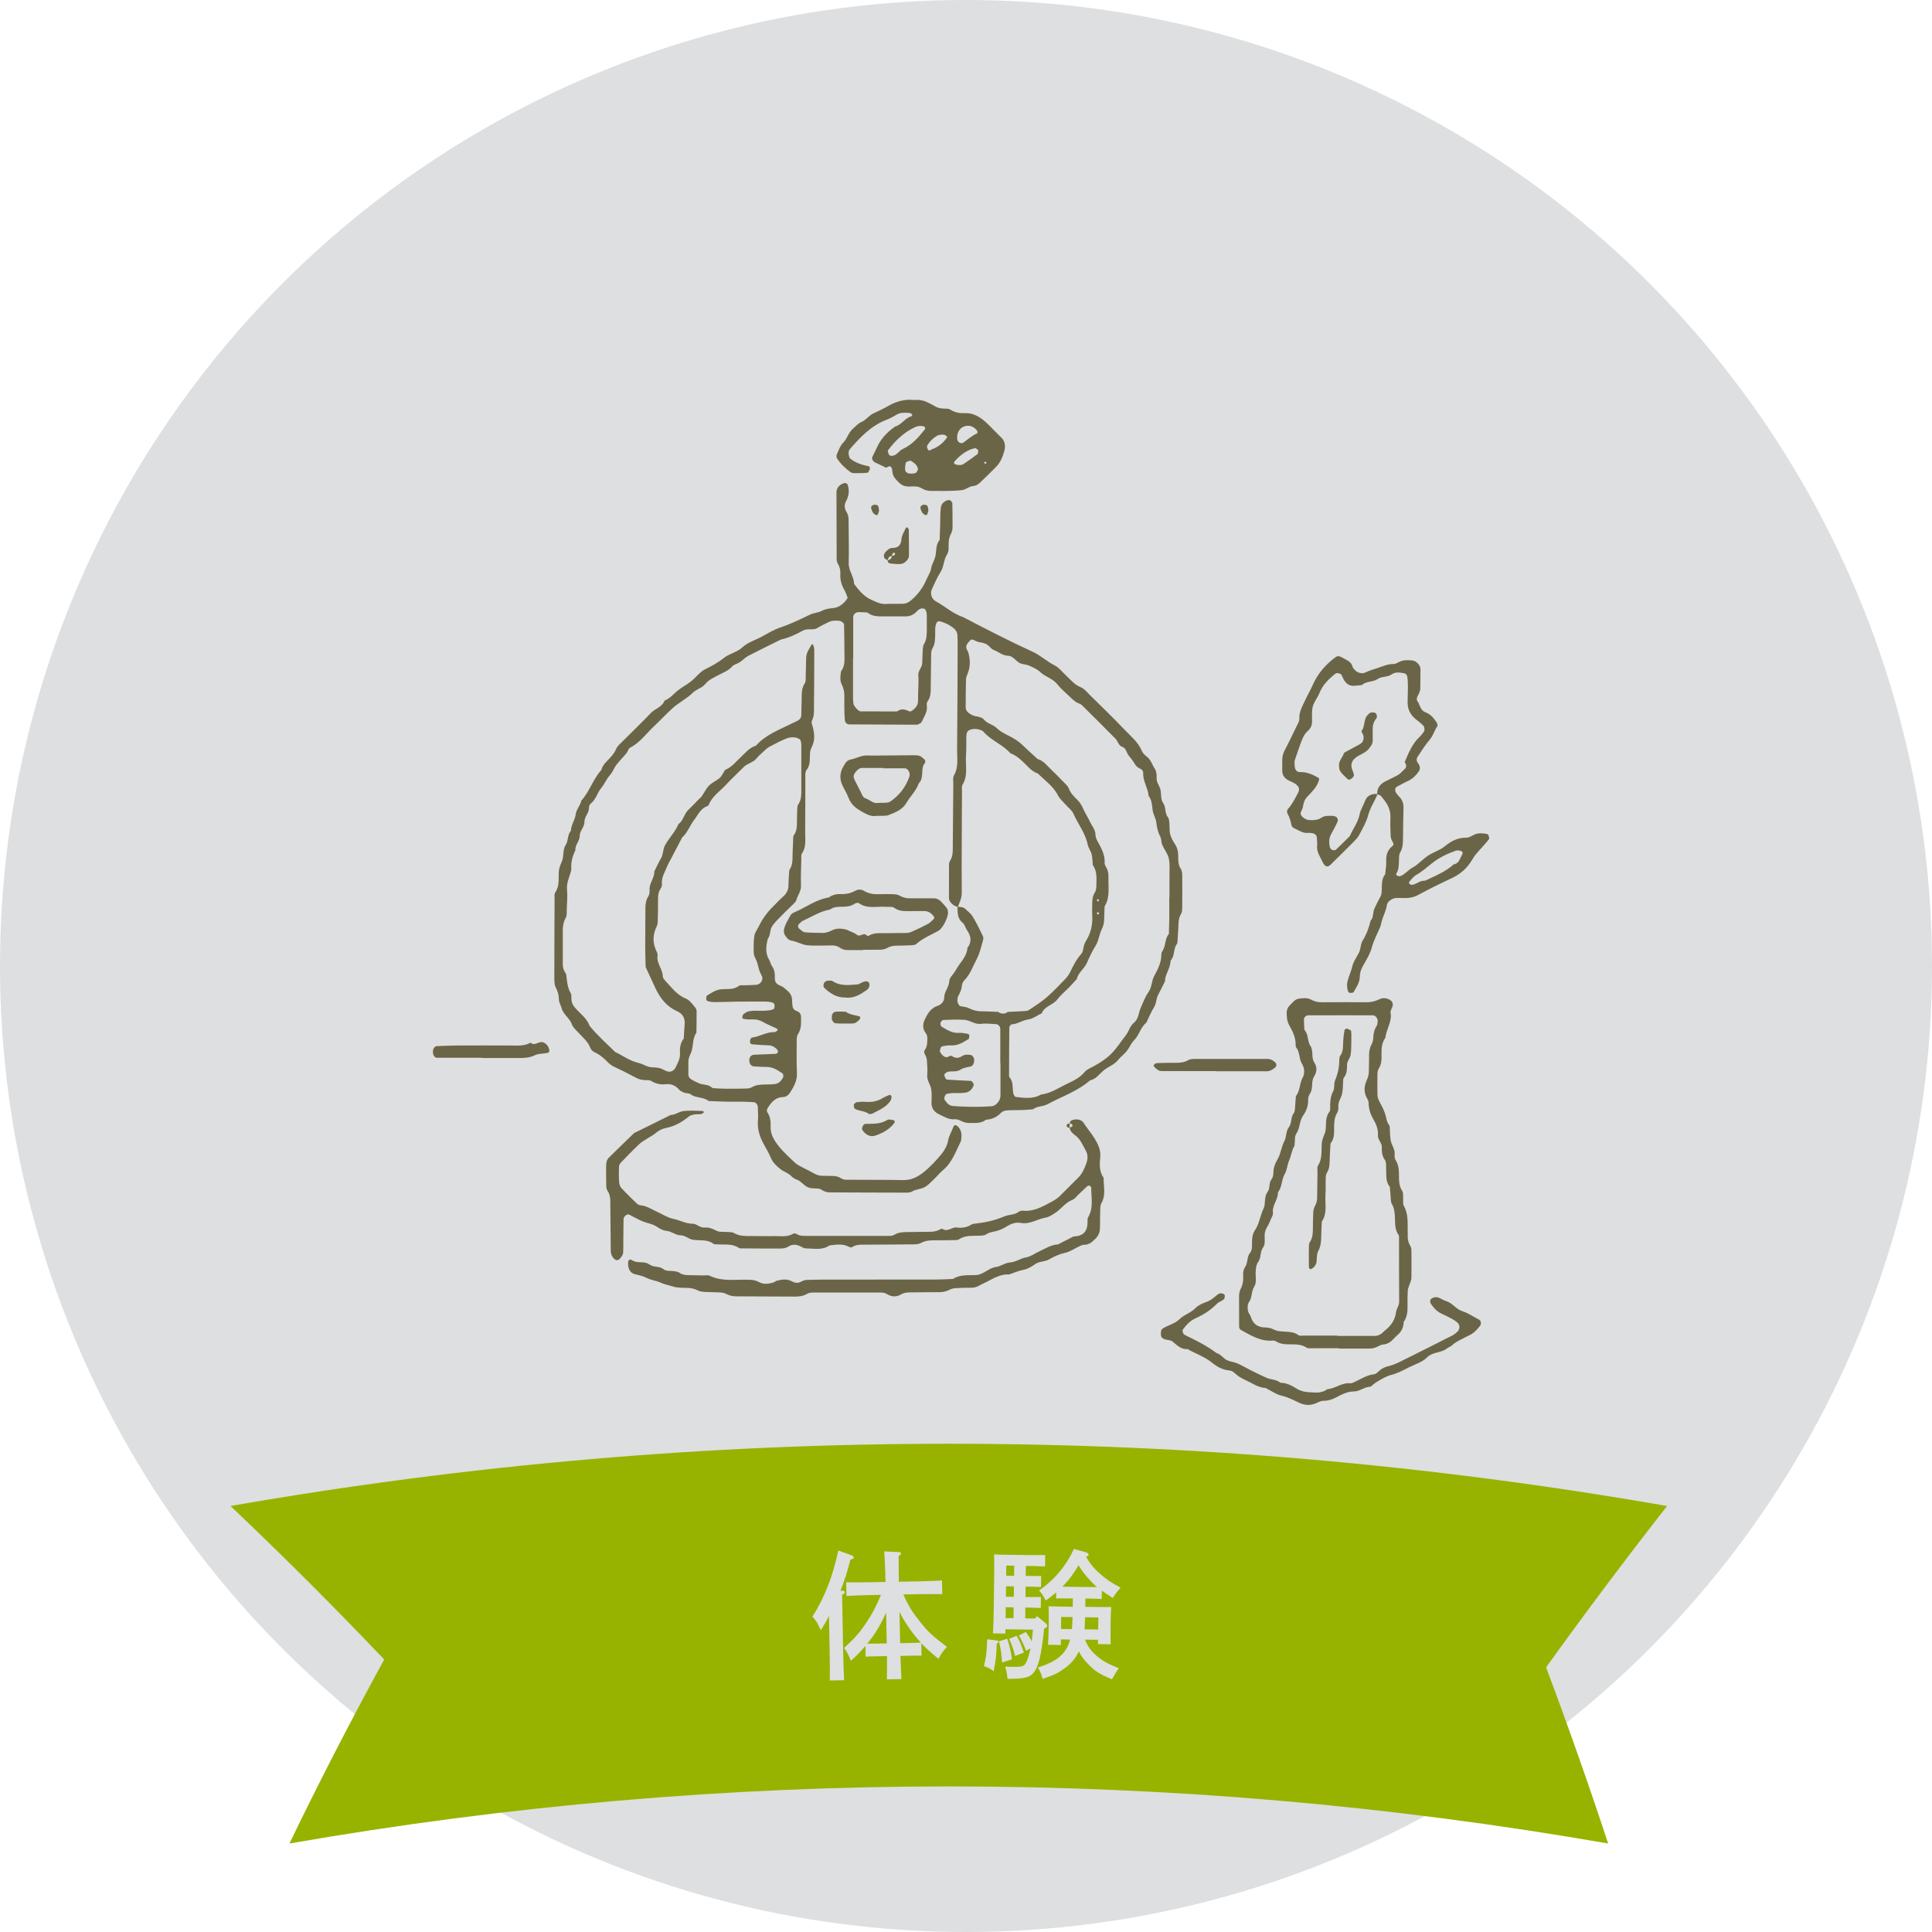
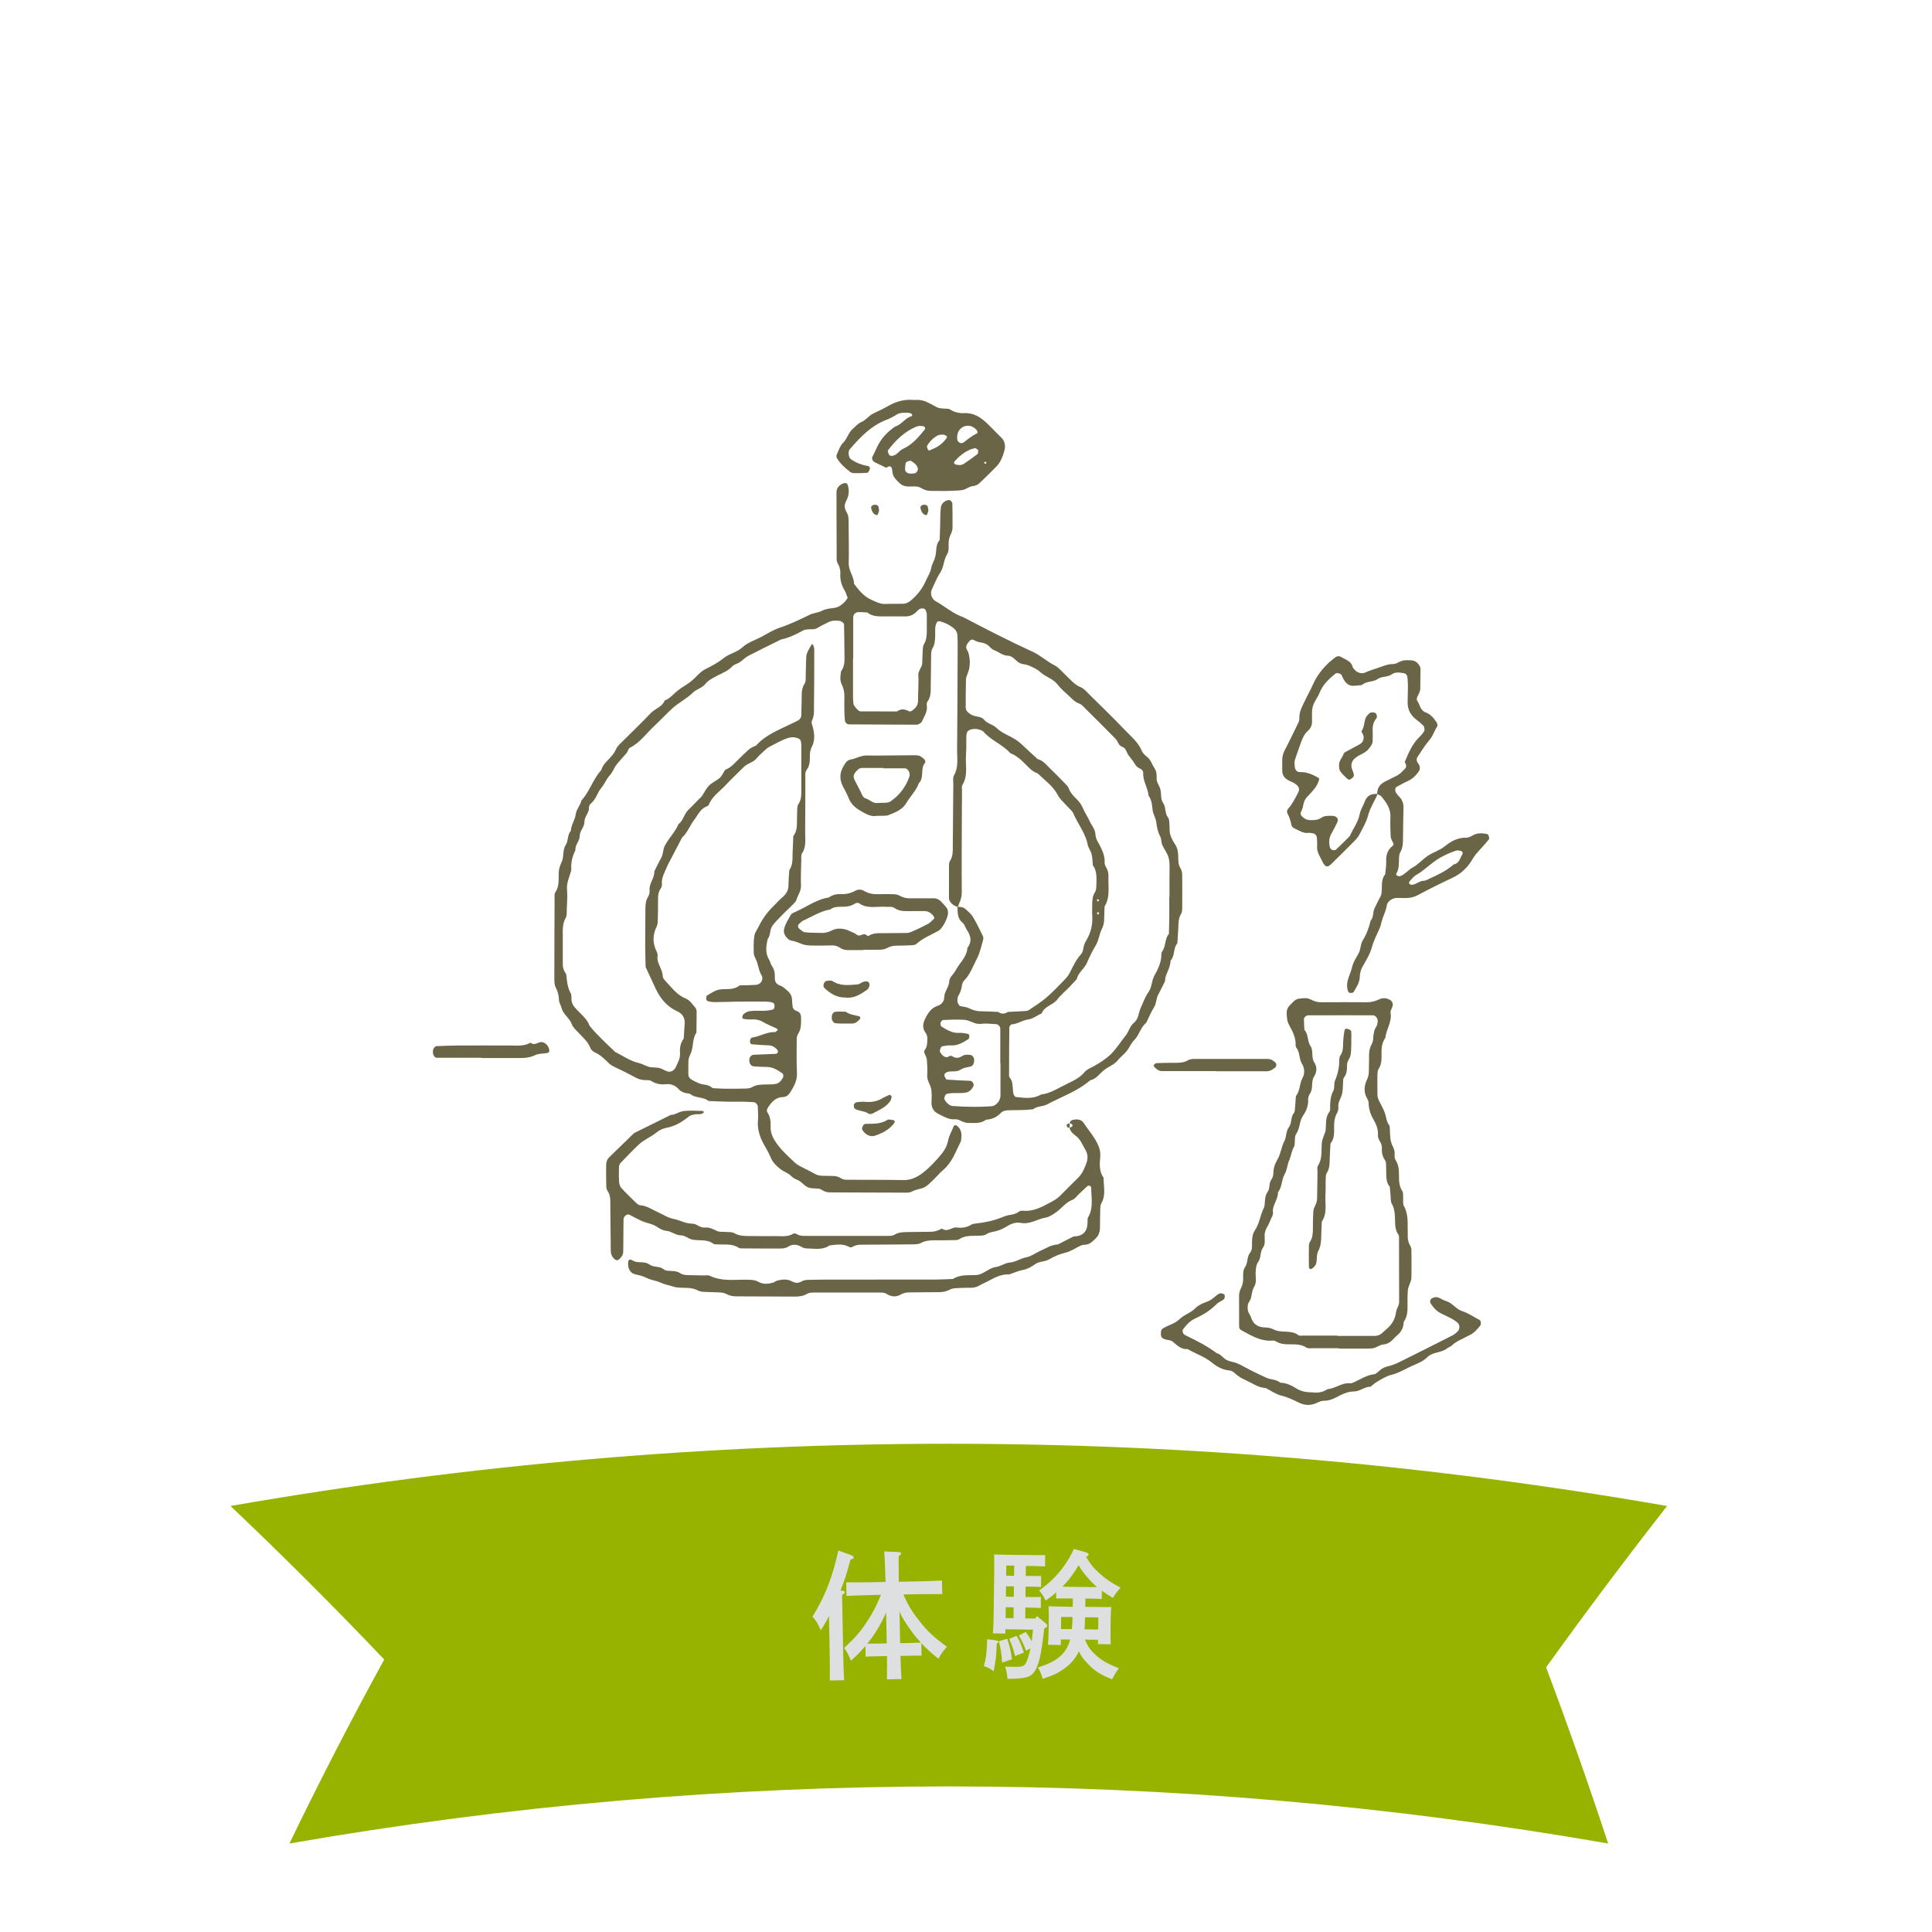
<svg xmlns="http://www.w3.org/2000/svg" id="b" viewBox="0 0 305.94 305.94">
  <g id="c">
-     <circle cx="152.97" cy="152.97" r="152.97" fill="#dedfe0" stroke-width="0" />
    <path d="M151.56,143.6c-.2-.1-.43-.16-.6-.3-.36-.28-.69-.62-.69-1.12,0-1.71,0-3.43.01-5.14,0-.22.01-.49.13-.66.55-.82.46-1.74.47-2.65.03-3.2.05-6.4.08-9.6,0-.45-.1-1,.11-1.35.74-1.29.48-2.67.49-4.02.05-5.49.07-10.97.09-16.46,0-.57-.01-1.14-.04-1.71-.02-.49-.28-.87-.65-1.16-.62-.49-1.33-.83-2.1-1.04-.26-.07-.46.04-.57.28-.29.65-.17,1.34-.2,2.02-.03.68-.04,1.35-.43,1.98-.17.27-.2.65-.21.98-.03,1.6-.02,3.2-.06,4.8-.02.9.09,1.84-.52,2.64-.12.16-.13.45-.1.66.13.99-.45,1.75-.82,2.57-.08.17-.34.27-.53.38-.09.05-.22.06-.33.06-3.54-.01-7.08-.03-10.63-.05-.34,0-.65-.32-.67-.65-.02-.34-.06-.68-.07-1.02-.01-.91-.04-1.83-.01-2.74.02-.7-.13-1.33-.44-1.97-.31-.63-.18-1.34-.09-2.02.69-.9.54-1.95.54-2.97,0-1.48-.04-2.97-.06-4.45,0-.23-.45-.55-.75-.58-.57-.06-1.14-.07-1.67.19-.61.3-1.24.59-1.81.95-.33.21-.64.19-.98.2-.45.01-.91-.02-1.33.22-1.09.6-2.21,1.14-3.45,1.4-1.73.86-3.47,1.7-5.18,2.59-.5.26-.89.71-1.36,1.02-.38.25-.9.33-1.18.65-.64.71-1.51,1.02-2.31,1.44-.71.38-1.44.71-1.95,1.34-.52.65-1.39.81-1.94,1.35-.98.98-2.23,1.56-3.24,2.48-1.01.92-1.95,1.93-2.95,2.87-1.24,1.16-2.23,2.61-3.81,3.4-.25.13-.32.59-.53.84-.51.62-1.07,1.18-1.57,1.81-.42.53-.61,1.2-1.09,1.72-.53.57-.82,1.36-1.32,1.96-.67.79-.86,1.87-1.71,2.53-.15.12-.27.4-.26.61.03.85-.74,1.44-.72,2.25.01.85-.75,1.41-.75,2.25,0,.81-.77,1.41-.68,2.26-.48.92-.71,1.9-.66,2.95,0,.11,0,.23-.03.34-.27.97-.74,1.88-.64,2.96.09,1.02,0,2.06-.04,3.08-.02.45.05.98-.15,1.34-.56.96-.48,1.97-.48,2.99,0,1.49,0,2.97,0,4.46,0,.47.15.89.4,1.28.06.1.14.2.15.31.11,1.01.18,2.03.71,2.95.15.27.09.67.11,1.01.03.47.22.86.53,1.22.8.96,1.9,1.67,2.34,2.91,1.22,1.52,2.69,2.8,4.07,4.16,1.23.58,2.34,1.42,3.68,1.72.57.13,1.05.44,1.58.6.54.16,1.14.07,1.7.2.43.1.82.38,1.25.53.55.19,1.11-.09,1.37-.66.33-.72.74-1.4.67-2.26-.06-.81.08-1.6.59-2.27.05-.8.1-1.59.15-2.39.06-.92-.4-1.58-1.17-1.92-1.66-.75-2.69-2.04-3.44-3.62-.53-1.13-1.04-2.26-1.57-3.39-.03-1.14-.07-2.28-.07-3.43,0-1.94.02-3.89.03-5.83,0-.69.08-1.35.47-1.96.17-.27.21-.66.19-.98-.08-1.07.8-1.89.75-2.94.36-.71.68-1.44,1.08-2.12.35-.61.26-1.31.58-1.94.62-1.22,1.65-2.17,2.17-3.44.78-.56.87-1.59,1.54-2.23.58-.55,1.12-1.14,1.68-1.71.16-.16.35-.3.48-.49.39-.56.67-1.2,1.14-1.67.47-.47,1.12-.75,1.65-1.17.26-.2.41-.54.6-.82.13-.18.21-.47.39-.54.99-.41,1.61-1.26,2.36-1.95.75-.69,1.39-1.53,2.43-1.84,1.56-1.77,3.74-2.53,5.76-3.55.3-.15.63-.28.92-.45.3-.18.49-.45.5-.82.01-.69.02-1.37.05-2.05.05-1.01-.14-2.04.49-2.99.22-.34.14-.88.16-1.34.04-.91.03-1.83.07-2.74.03-.83.52-1.47.91-2.15.08.06.2.11.22.19.07.21.15.43.15.64,0,3.31-.01,6.63-.05,9.94,0,.44-.1.92-.29,1.31-.17.37-.02.61.07.92.31,1.11.43,2.25-.13,3.32-.22.42-.29.85-.29,1.31-.01.8.02,1.6-.51,2.29-.29.38-.21.87-.21,1.33-.01,2.86,0,5.71-.03,8.57-.01,1.12.21,2.28-.5,3.33-.17.25-.1.66-.11,1-.03,1.37-.1,2.74-.05,4.11.03.86-.51,1.5-.72,2.25-.09.3-.39.55-.63.8-.56.57-1.16,1.1-1.71,1.68-.55.58-1.17,1.13-1.57,1.8-.33.56-.18,1.35-.64,1.91-.26,1.12-.42,2.23.23,3.3.18.29.22.66.41.93.43.59.52,1.25.49,1.94-.03.66.28,1.02.91,1.24.41.15.75.5,1.09.79.45.38.72.87.73,1.48,0,.34.03.68.08,1.02.06.36.3.6.65.71.52.16.69.56.69,1.04,0,.91.06,1.82-.5,2.64-.17.25-.18.65-.19.98,0,1.71-.04,3.43.04,5.14.06,1.23-.5,2.2-1.11,3.15-.24.37-.62.67-1.13.68-1.18.03-1.82.84-2.39,1.72-.11.17-.18.5-.08.64.48.7.58,1.48.54,2.29-.06,1.23.57,2.21,1.26,3.09.77.98,1.72,1.83,2.64,2.69.32.3.75.49,1.15.71.6.32,1.23.6,1.81.94.41.24.82.37,1.29.38.57,0,1.14.03,1.71.03.47,0,.91.11,1.3.37.3.21.64.23.98.23,2.97.02,5.95,0,8.92.05,1.22.02,2.24-.51,3.11-1.2,1.07-.84,2.02-1.87,2.89-2.92.49-.59.9-1.36,1.04-2.11.15-.82.58-1.47.85-2.21.13-.35.43-.32.74,0,.65.66.57,1.45.46,2.25-.82,1.61-1.38,3.38-2.84,4.6-.52.44-.95.99-1.45,1.46-.5.47-.97,1.02-1.57,1.3-.59.28-1.31.29-1.91.65-.27.16-.66.17-.99.17-4,0-8-.03-12-.04-.47,0-.9-.14-1.29-.39-.1-.06-.19-.14-.3-.16-.66-.15-1.38.02-2.01-.31-.6-.32-.99-.94-1.67-1.17-.31-.11-.62-.31-.85-.55-.49-.51-1.19-.68-1.71-1.1-.62-.49-1.21-1.03-1.53-1.81-.31-.73-.71-1.42-1.1-2.11-.68-1.22-1.07-2.49-.93-3.91.06-.68-.02-1.37-.03-2.05,0-.31-.33-.71-.6-.72-.57-.03-1.14-.07-1.71-.08-.8-.01-1.6.02-2.4,0-1.03-.02-2.05-.07-3.08-.11-.82-.68-2-.42-2.85-1.07-.24-.19-.67-.12-.98-.24-.31-.12-.65-.27-.86-.51-.57-.66-1.26-.93-2.12-.84-.82.09-1.57-.07-2.29-.52-.26-.16-.66-.11-1-.13-.46-.03-.89-.11-1.31-.33-1.1-.58-2.21-1.16-3.34-1.68-.42-.2-.81-.41-1.13-.74-.64-.65-1.3-1.27-2.16-1.65-.29-.13-.59-.43-.7-.72-.38-1.01-1.19-1.65-1.88-2.4-.38-.42-.84-.78-1.04-1.34-.35-.98-1.37-1.52-1.63-2.58-.11-.42-.39-.81-.41-1.28-.02-.69-.17-1.33-.51-1.96-.2-.38-.21-.88-.22-1.33,0-4.23.02-8.46.04-12.69,0-.34-.07-.77.1-1.01.72-1.03.49-2.2.57-3.32.04-.59.27-1.09.49-1.61.35-.83.08-1.8.62-2.63.42-.66.23-1.58.8-2.21.03-.93.65-1.7.76-2.59.11-.84.74-1.41.9-2.2,1.32-1.43,1.84-3.4,3.16-4.83.14-.57.49-1.01.9-1.43.55-.57,1.11-1.12,1.44-1.89.21-.5.7-.89,1.1-1.3,1.45-1.46,2.95-2.87,4.36-4.37.69-.74,1.83-.97,2.22-2.01.88-.34,1.44-1.09,2.16-1.65.62-.49,1.34-.85,1.96-1.34.54-.42.99-.95,1.5-1.41.25-.22.54-.43.84-.58,1.02-.51,2.01-1.03,2.91-1.76.88-.71,2.1-.9,2.95-1.69.86-.8,1.97-1.11,2.97-1.64,1-.54,1.98-1.16,3.05-1.51,1.62-.54,3.13-1.28,4.66-2.02.6-.29,1.34-.31,1.92-.62.64-.34,1.3-.36,1.97-.46.32-.05.66-.18.93-.36.48-.32.89-.71,1.17-1.23-.16-.41-.28-.84-.5-1.21-.48-.81-.72-1.66-.66-2.6.04-.59-.11-1.12-.41-1.63-.11-.19-.17-.43-.17-.65-.02-3.54-.03-7.08-.03-10.63,0-.69.51-1.26,1.21-1.44.26-.07.48.02.57.28.3.91.18,1.77-.28,2.62-.28.52-.25,1.1.07,1.62.25.4.35.83.35,1.3,0,2.29.08,4.57.02,6.86-.03,1.2.84,2.11.84,3.26.76,1,1.53,1.99,2.73,2.52.73.32,1.41.71,2.26.67.91-.05,1.83-.01,2.74-.03.47,0,.87-.2,1.24-.5,1.08-.89,1.9-1.96,2.45-3.24.27-.62.68-1.22.79-1.86.12-.7.52-1.26.67-1.91.2-.88.02-1.84.68-2.6.03-.8.06-1.6.08-2.4.03-.91-.01-1.84.11-2.74.08-.57.5-1,1.11-1.16.26-.06.46.03.58.24.06.09.13.2.13.3.02,1.26.04,2.51.03,3.77,0,.33-.09.69-.23.98-.21.42-.34.83-.38,1.29-.06.67.12,1.4-.26,2.01-.55.88-.48,1.96-1.06,2.85-.56.85-.93,1.81-1.37,2.74-.27.58,0,1.47.59,1.8,1.49.81,2.76,2,4.4,2.55,3.63,1.89,7.26,3.77,10.98,5.47,1.26.57,2.24,1.53,3.47,2.15.69.34,1.21,1.03,1.79,1.57.75.69,1.37,1.51,2.38,1.91.5.2.9.69,1.3,1.09,1.87,1.85,3.77,3.67,5.58,5.58,1.01,1.06,2.2,1.99,2.79,3.42.16.4.57.72.91,1.01.55.47.71,1.16,1.09,1.72.35.5.35,1.08.34,1.64-.01.61.39,1.06.56,1.59.24.75,0,1.59.49,2.31.46.66.2,1.57.75,2.25.19.23.19.64.22.98.06.57-.02,1.16.13,1.7.14.54.43,1.06.74,1.53.4.6.53,1.24.53,1.94,0,.68-.01,1.36.4,1.98.17.26.22.65.23.98.02,1.71.01,3.43,0,5.14,0,.34,0,.73-.16.99-.46.73-.43,1.51-.46,2.31-.03.8-.1,1.59-.15,2.39-.64.73-.39,1.77-.91,2.54-.06.09-.17.19-.17.29-.04.93-.56,1.71-.81,2.58-.06.22-.01.48-.1.67-.34.72-.73,1.42-1.08,2.13-.3.61-.24,1.32-.63,1.93-.48.76-.82,1.62-1.22,2.43-.92.73-1.11,1.97-1.94,2.79-.47.47-.72,1.15-1.14,1.68-.43.53-1,.95-1.43,1.48-.6.74-1.51,1.01-2.21,1.58-.7.57-1.21,1.39-2.18,1.6-2.01,1.74-4.52,2.58-6.81,3.81-.69.37-1.58.25-2.23.77-.57.04-1.13.11-1.7.12-.8.03-1.6,0-2.4.05-.32.02-.72.13-.93.35-.67.71-1.45,1.08-2.41,1.13-.79.63-1.72.51-2.63.52-.47,0-.89-.11-1.31-.32-.3-.15-.65-.3-.96-.27-.99.1-1.76-.43-2.57-.81-.78-.37-1.21-1-1.16-1.91.03-.68.06-1.38-.05-2.05-.13-.77-.71-1.4-.63-2.26.07-.79,0-1.6-.06-2.4-.03-.32-.19-.65-.34-.95-.12-.23-.13-.41.04-.63.36-.49.36-1.07.38-1.64.01-.33-.02-.68-.24-.97-.53-.71-.53-1.43-.14-2.23.46-.95.95-1.77,2.05-2.13.53-.17.99-.67,1-1.29,0-.96.77-1.65.8-2.59,0-.31.22-.65.43-.9.46-.52.74-1.15,1.13-1.69.61-.84,1.25-1.62,1.32-2.7.74-.97.56-1.88-.09-2.83-.25-.36-.33-.86-.69-1.15-.83-.67-.77-1.6-.8-2.51.46,0,.93.02,1.28.36.42.39.89.76,1.17,1.24.58.97,1.07,2,1.57,3.02.09.19.09.47.03.67-.29.97-.49,1.99-.95,2.87-.63,1.2-1.06,2.52-2.05,3.52-.22.22-.34.6-.37.92-.06.59-.32,1.08-.59,1.59-.1.19-.07.44-.1.67-.03.26.25.82.45.86.44.11.93.11,1.32.31.63.31,1.24.51,1.95.51.91,0,1.82.06,2.73.1.51.36,1.03.36,1.54,0,.91-.04,1.82-.08,2.73-.14.22-.01.47-.06.64-.18.94-.64,1.91-1.24,2.76-1.98,1.03-.89,1.98-1.9,2.93-2.88.31-.32.59-.7.79-1.1.5-1.02.99-2.04,1.77-2.9.21-.23.29-.61.34-.94.07-.47.25-.86.49-1.26.72-1.2,1-2.51.91-3.91-.04-.57,0-1.14,0-1.71,0-.69.03-1.35.44-1.96.17-.26.2-.65.21-.98.01-1.13.18-2.29-.56-3.3-.05-.57-.05-1.15-.18-1.7-.12-.54-.51-.98-.63-1.56-.36-1.81-1.55-3.26-2.27-4.92-.22-.5-.74-.86-1.11-1.29-.45-.51-1-.97-1.31-1.56-.76-1.47-2.08-2.39-3.22-3.49-.55-.19-1-.52-1.41-.93-.89-.88-1.73-1.83-2.94-2.29-1.22-1.38-3.04-2-4.25-3.4-.07-.08-.18-.14-.28-.19-.65-.28-1.35-.35-1.98-.04-.45.22-.44.75-.45,1.21-.02.91.02,1.83-.05,2.74-.12,1.57.36,3.2-.55,4.69-.16.26-.08.67-.08,1.01-.01.91-.02,1.83-.02,2.74-.02,4.45-.05,8.91-.02,13.36,0,.85-.35,1.53-.64,2.25ZM185.19,142.07h0c0-1.14,0-2.29,0-3.43,0-.91.09-1.86-.11-2.73-.17-.75-.73-1.41-1.04-2.13-.17-.41-.1-.93-.31-1.31-.39-.72-.53-1.47-.63-2.27-.08-.66-.5-1.27-.58-1.92-.09-.8-.13-1.59-.63-2.26-.11-1.25-.92-2.32-.86-3.61.02-.38-.28-.61-.6-.75-.33-.14-.53-.37-.72-.68-.29-.48-.65-.93-1-1.37-.35-.44-.37-1.14-.98-1.34-.64-.21-.68-.87-1.06-1.26-1.76-1.79-3.54-3.56-5.33-5.33-.16-.15-.38-.25-.59-.33-.55-.21-.94-.64-1.35-1.03-.66-.63-1.39-1.22-1.94-1.93-.73-.95-1.92-1.19-2.76-1.99-.48-.45-1.15-.73-1.77-1.01-.4-.18-.89-.17-1.31-.33-.75-.27-1.13-1.2-2.01-1.22-.86-.02-1.46-.62-2.2-.89-.3-.11-.56-.39-.8-.63-.44-.42-.97-.55-1.54-.63-.32-.05-.63-.24-.94-.37-.21-.09-.4-.05-.58.16-.38.43-.77.86-.39,1.49.06.1.13.2.16.3.33,1.12.37,2.23-.07,3.34-.12.31-.27.64-.28.96-.04,1.48-.05,2.97-.05,4.45,0,.51.37.83.75,1.07.28.18.61.29.94.35.46.09.91.16,1.22.53.53.64,1.42.75,1.98,1.3.67.67,1.51,1.01,2.31,1.44.61.33,1.17.68,1.67,1.16.82.79,1.67,1.55,2.51,2.32.94.26,1.48,1.03,2.14,1.66.66.63,1.31,1.28,1.94,1.94.32.33.71.65.86,1.05.29.8.88,1.33,1.43,1.89.41.42.67.9.9,1.43.27.62.67,1.19.95,1.81.32.72.92,1.35.95,2.16.02.75.47,1.28.76,1.88.41.83.75,1.65.69,2.59-.01.21.08.45.19.64.32.5.45,1.04.42,1.63-.06,1.57.3,3.2-.61,4.66-.02.68-.07,1.37-.07,2.05,0,.58-.15,1.1-.41,1.63-.39.81-.44,1.74-.94,2.53-.53.86-.97,1.8-1.38,2.73-.41.95-1.38,1.53-1.61,2.58-.39.42-.77.84-1.16,1.25-.64.66-1.36,1.24-1.91,1.96-.69.91-2.05,1.05-2.48,2.22-.73.29-1.33.84-2.16.96-.89.12-1.66.72-2.59.77-.14,0-.38.33-.38.51-.03,2.51-.03,5.02-.04,7.53,0,.11,0,.26.06.33.68.77.43,1.74.63,2.62.05.2.24.49.39.51,1.35.15,2.72.36,3.99-.39,1.51-.17,2.75-1.04,4.07-1.67,1.01-.49,2.07-.97,2.82-1.88.37-.45.92-.64,1.42-.91.99-.55,1.94-1.14,2.77-1.96.9-.89,1.54-1.95,2.32-2.93.51-.64.66-1.49,1.28-1.99.8-.65.74-1.63,1.12-2.44.38-.82.68-1.71,1.2-2.43.57-.79.48-1.75.91-2.55.6-1.1,1.17-2.21,1.14-3.52,0-.2.16-.42.27-.62.44-.8.29-1.81.92-2.54.02-.8.05-1.6.06-2.4.01-1.14,0-2.29,0-3.43ZM116.71,158.61c-.83.02-2.21.07-3.58.08-.33,0-.67-.05-1-.14-.26-.07-.33-.3-.28-.56.02-.11,0-.27.06-.31.68-.4,1.32-.89,2.14-1,1-.13,2.08.13,2.98-.58.15-.12.44-.07.67-.08.34-.01.69,0,1.03-.02.34-.01.68-.03,1.03-.05.69-.04,1.23-.86.83-1.51-.5-.81-.5-1.74-.91-2.55-.15-.3-.31-.63-.32-.95-.02-.91-.05-1.84.09-2.73.08-.54.47-1.03.72-1.54q.82-1.69,2.16-3.03c.57-.57,1.11-1.16,1.71-1.69.55-.49.81-1.06.82-1.79,0-.79.08-1.59.13-2.38.65-.91.47-1.96.53-2.98.05-.8.07-1.6.1-2.4.71-.89.55-1.94.59-2.96.02-.46,0-.91.04-1.37.01-.22.02-.49.14-.66.57-.81.5-1.74.5-2.64.01-2.29,0-4.57,0-6.86,0-.22-.05-.45-.12-.67-.03-.1-.14-.19-.23-.24-.65-.35-1.36-.29-1.98-.06-.95.35-1.85.88-2.76,1.34-.2.1-.38.25-.55.41-.5.47-1.04.91-1.47,1.43-.54.65-1.41.75-1.98,1.32-.97.97-1.98,1.91-2.91,2.91-.93.99-2.12,1.76-2.66,3.09-.04.1-.15.2-.24.23-1.08.36-1.44,1.36-2.06,2.16-.7.9-1.05,2.03-1.92,2.8-.58,1.11-1.15,2.21-1.73,3.32-.21.4-.45.8-.62,1.21-.38.94-.96,1.82-.84,2.91.02.2-.08.46-.2.64-.34.5-.42,1.04-.42,1.62,0,1.14,0,2.29-.04,3.43,0,.33-.04.7-.19.99-.64,1.32-.64,2.61,0,3.92.1.2.19.45.16.65-.2,1.21.8,2.12.82,3.28,0,.2.15.44.3.6,1.02,1.06,1.86,2.32,3.31,2.91.65.26,1.05.87,1.49,1.39.14.16.26.4.26.61.01,1.14-.02,2.28-.03,3.42-.69.98-.43,2.22-.88,3.25-.19.42-.39.81-.39,1.29,0,.68-.02,1.37-.01,2.05,0,.36.19.65.5.83.39.23.8.44,1.22.61.62.26,1.37.14,1.93.6.09.07.19.15.3.16.68.04,1.37.08,2.05.09,1.03,0,2.06,0,3.09-.03.33-.01.71-.05.98-.21.62-.38,1.29-.41,1.98-.43.57-.01,1.15,0,1.71-.08.61-.09.99-.55,1.25-1.06.08-.16.02-.54-.11-.62-.74-.51-1.5-1.02-2.47-1.02-.68,0-1.37-.05-2.05-.09-.43-.02-.73-.43-.73-.97,0-.53.31-.86.8-.88,1.14-.04,2.28-.08,3.42-.14.1,0,.21-.1.27-.19.11-.16.05-.36-.14-.55-.33-.32-.7-.57-1.19-.6-.91-.04-1.82-.08-2.73-.17-.25-.02-.34-.29-.31-.53.02-.11.02-.22.07-.31.06-.09.15-.22.25-.23,1.24-.15,2.33-.92,3.62-.86.15,0,.31-.23.47-.35-.08-.08-.14-.19-.24-.24-.72-.35-1.47-.63-2.15-1.03-.52-.31-1.05-.41-1.63-.39-.23,0-.46,0-.69,0-.23-.01-.46-.03-.68-.08-.1-.02-.27-.14-.26-.19.03-.2.07-.45.21-.56.26-.2.56-.41.88-.46,1.23-.22,2.51.1,3.73-.27.26-.08.31-.3.3-.56,0-.24-.05-.46-.3-.54-.32-.1-.66-.15-1-.16-1.37-.02-2.74,0-4.66,0ZM135.12,104.25h-.04c0,2.05,0,4.1,0,6.15,0,.34.03.68.06,1.02.03.34.79,1.22,1.1,1.23,1.94.01,3.87.01,5.81.01.62-.47,1.23-.37,1.87-.04.22.11.43-.01.63-.17.46-.37.82-.78.82-1.41,0-.68.03-1.37.05-2.05.01-.68.06-1.37,0-2.05-.05-.74.59-1.23.62-1.92.03-.68.03-1.37.08-2.05.02-.33.03-.72.2-.98.38-.62.43-1.28.44-1.96,0-.91.02-1.82,0-2.73,0-.22-.08-.44-.16-.65-.1-.25-.3-.3-.56-.3-.38,0-.64.22-.86.47-.5.53-1.08.8-1.81.79-1.14-.01-2.28.01-3.42,0-.91,0-1.84.02-2.6-.62-.45-.02-.91-.07-1.36-.06-.51,0-.88.36-.88.83,0,2.16,0,4.33,0,6.49ZM158.44,168.35h-.04c0-1.82,0-3.65,0-5.47,0-.3-.35-.69-.63-.7-.8-.03-1.61-.15-2.39-.05-.99.13-1.73-.55-2.61-.63-1.13-.09-2.28-.02-3.41.02-.15,0-.38.26-.42.44-.05.18.02.52.15.6.87.52,1.72,1.09,2.83,1,.44-.03.89.08,1.33.15.09.02.24.14.24.21,0,.21,0,.54-.12.62-.87.53-1.72,1.09-2.83,1-.44-.04-.89.09-1.34.15-.2.02-.45.68-.34.88.22.42.55.78,1,.85.27.04.57-.39.93-.16.54.36,1.04.31,1.57-.03.4-.26.87-.24,1.32-.18.28.04.57.4.58.73.02.59-.17,1.01-.57,1.11-.55.13-1.11.17-1.61.51-.6.4-1.34.17-2,.33-.1.03-.2.09-.29.15-.22.13-.31.34-.2.58.08.19.23.49.36.5,1.25.1,2.5.14,3.75.2.27.01.58.53.46.79-.25.54-.62.96-1.23,1.07-1.01.18-2.05-.07-3.05.22-.2.06-.44.69-.31.89.31.49.71.96,1.3,1.01,2.05.15,4.1.19,6.16.04.69-.05,1.4-.89,1.4-1.67,0-1.71,0-3.42,0-5.14ZM173.88,142.37c-.07.05-.2.13-.19.16.08.28.22.29.35.03.01-.03-.1-.13-.16-.19ZM173.88,144.43c-.07.06-.2.13-.19.16.08.28.23.3.36.03.02-.03-.11-.13-.17-.2Z" fill="#6b6547" stroke-width="0" />
    <path d="M169.41,177.91c.01-.26.12-.46.35-.53.79-.24,1.49-.11,1.85.45.55.86,1.23,1.64,1.75,2.5.51.85.98,1.77.87,2.88-.11,1.12-.19,2.29.53,3.3-.02,1.35.4,2.72-.35,4.02-.16.27-.17.65-.18.99-.03.91-.04,1.83-.04,2.74,0,.71-.15,1.34-.69,1.86-.5.48-.96.98-1.73.99-.22,0-.45.06-.66.15-.82.38-1.6.94-2.46,1.13-.91.21-1.74.58-2.5,1.03-.72.42-1.56.28-2.24.77-.55.39-1.18.77-1.83.89-.8.15-1.51.46-2.25.73-1.32-.08-2.41.56-3.51,1.14-.4.21-.83.38-1.22.61-.41.24-.83.36-1.3.36-.8,0-1.6.01-2.4.06-.33.02-.69.08-.98.23-.52.28-1.05.4-1.64.41-1.6,0-3.2.02-4.8.04-.46,0-.89.08-1.31.32-.76.45-1.53.38-2.26-.08-.31-.2-.65-.22-.99-.22-3.54,0-7.09,0-10.63,0-.33,0-.71.03-.98.2-.62.38-1.28.44-1.97.44-3.09-.01-6.17-.03-9.26-.04-.58,0-1.11-.12-1.63-.4-.29-.15-.65-.2-.98-.22-.8-.05-1.6-.03-2.4-.08-.33-.02-.7-.05-.99-.2-.52-.28-1.05-.4-1.63-.43-.79-.04-1.63.02-2.36-.22-.64-.21-1.34-.32-1.93-.6-.73-.34-1.54-.4-2.24-.76-.63-.32-1.27-.45-1.93-.61-.73-.18-1.12-.97-1.02-1.93.03-.27.21-.42.42-.36.22.07.4.22.62.29.76.24,1.62-.04,2.32.47.67.5,1.59.22,2.24.75.38.31.86.25,1.31.28.46.03.92.08,1.31.34.4.27.85.31,1.3.32.8.02,1.6.03,2.4.05.34,0,.73-.08,1.02.06,2.06.99,4.26.52,6.4.63.47.02.9.1,1.31.33.75.42,1.53.34,2.31.11.22-.06.4-.24.61-.3.78-.21,1.6-.3,2.33.09.56.3,1.02.35,1.58.02.28-.17.65-.23.98-.24,1.26-.04,2.52-.04,3.77-.04,5.49,0,10.98,0,16.47-.01.91,0,1.83-.06,2.74-.09,1.13-.74,2.41-.56,3.65-.62.47-.02.87-.21,1.27-.43.6-.32,1.2-.76,1.85-.84.82-.11,1.47-.67,2.25-.72.94-.07,1.67-.66,2.59-.82.75-.13,1.42-.67,2.15-.99.93-.41,1.79-1.01,2.86-1.05.81-.41,1.62-.83,2.43-1.24.1-.05.22-.03.34-.04,1.43-.13,1.93-1.01,1.92-2.33,0-.23-.02-.5.08-.67.89-1.49.5-3.1.5-4.68,0-.1-.09-.21-.16-.28-.15-.13-.35-.1-.55.1-.42.39-.83.78-1.25,1.18-.33.31-.62.75-1.02.9-1.12.43-1.76,1.44-2.71,2.06-.47.31-.98.66-1.52.75-1.33.23-2.5,1.12-3.96.84-.81-.15-1.56.15-2.26.59-.48.3-1.01.54-1.55.69-.55.15-1.12.18-1.61.51-.4.27-.88.22-1.33.24-1.01.05-2.05-.07-2.98.55-.25.17-.66.15-1,.15-1.03.03-2.06.03-3.09.03-.69,0-1.34.08-1.97.42-.37.2-.88.22-1.33.22-2.63.03-5.26.04-7.89.05-.58,0-1.14.03-1.64.36-.2.13-.4.06-.63-.06-.97-.5-1.99-.29-3-.18-1.14.8-2.42.48-3.66.47-.22,0-.46-.07-.65-.18-.74-.43-1.47-.59-2.24-.09-.4.26-.85.29-1.32.29-1.94,0-3.89,0-5.83-.02-.23,0-.5.03-.67-.09-1.03-.71-2.2-.46-3.32-.55-.23-.02-.52.04-.67-.08-1-.77-2.2-.47-3.3-.66-.66-.11-1.16-.68-1.9-.69-.8,0-1.42-.64-2.26-.71-.53-.04-1.08-.36-1.55-.67-.69-.46-1.49-.53-2.21-.83-.73-.3-1.42-.72-2.13-1.07-.34-.17-.89.29-.9.74-.01,1.03-.02,2.06-.03,3.08,0,.69,0,1.37-.02,2.06,0,.49-.28.85-.61,1.17-.25.25-.57.21-.86-.09-.34-.35-.5-.75-.5-1.23-.02-2.4-.05-4.8-.07-7.2,0-.79.05-1.59-.45-2.31-.18-.25-.2-.65-.2-.98-.03-1.03-.02-2.06-.01-3.09,0-.47.14-.9.49-1.24,1.31-1.27,2.62-2.54,3.93-3.82,1.93-.96,3.87-1.91,5.8-2.87.71-.01,1.29-.51,1.93-.6,1.01-.15,2.05-.05,3.08-.04.1,0,.19.12.28.18-.15.11-.28.28-.45.31-.33.06-.69,0-1.02.06-.33.06-.7.13-.94.33-1.07.87-2.21,1.55-3.6,1.81-.54.1-1.11.37-1.53.72-.88.74-1.99,1.13-2.81,1.92-.99.94-1.94,1.93-2.89,2.92-.14.15-.23.41-.24.62-.02.8-.03,1.6.02,2.4.02.32.14.7.35.93.77.84,1.6,1.63,2.42,2.43.16.15.39.3.59.31.95.06,1.71.6,2.53.97.93.42,1.77,1,2.8,1.21.99.2,1.88.75,2.95.74.66,0,1.17.68,1.92.61.71-.07,1.32.23,1.94.54.38.19.89.11,1.35.15.45.05.98-.03,1.34.18.85.49,1.74.47,2.65.47,1.26,0,2.52.04,3.77.01,1.01-.02,2.06.2,3.01-.4.13-.08.43.02.6.13.42.25.87.24,1.32.24,4.35,0,8.69,0,13.03,0,.33,0,.73,0,.99-.16.73-.46,1.52-.44,2.31-.45,1.14-.01,2.29-.04,3.43-.04.59,0,1.12-.14,1.63-.43.08-.05.24-.06.31-.01.81.52,1.46-.35,2.25-.24.78.11,1.59,0,2.3-.46.18-.12.43-.13.65-.16,1.67-.21,2.89-.44,4.57-1.14.74-.31,1.59-.2,2.26-.72.16-.13.43-.2.64-.18,1.69.18,3.07-.6,4.48-1.36.51-.28.99-.55,1.4-.96.97-.97,1.93-1.95,2.91-2.91.67-.66,1.02-1.52,1.32-2.36.22-.62.23-1.35-.15-1.99-.46-.78-.76-1.65-1.52-2.25-.43-.34-.93-.68-1.01-1.32h-.01c.16-.07.41-.12.45-.23.1-.34-.21-.39-.45-.45h.02Z" fill="#6b6547" stroke-width="0" />
    <path d="M218.14,125.75c-.46,1.14-1.18,2.16-1.5,3.39-.28,1.08-.89,2.08-1.41,3.08-.2.4-.54.74-.85,1.06-1.21,1.22-2.42,2.42-3.65,3.62-.45.44-.89.46-1.29-.4-.37-.81-.96-1.56-.87-2.54.04-.45-.02-.91-.05-1.36-.02-.32-.31-.61-.66-.65-.23-.03-.46-.09-.68-.06-.86.11-1.51-.42-2.24-.73-.18-.08-.4-.3-.43-.48-.11-.68-.34-1.31-.66-1.92-.08-.16-.03-.5.09-.64.7-.77,1.15-1.69,1.62-2.59.28-.54.19-.98-.48-1.43-.37-.25-.82-.38-1.2-.62-.51-.31-.82-.78-.83-1.4,0-.57,0-1.14,0-1.71,0-.58.14-1.1.42-1.63.69-1.3,1.32-2.64,1.97-3.97.15-.3.34-.64.32-.95-.07-1.09.47-1.97.9-2.9.38-.82.85-1.61,1.21-2.44.8-1.82,2.05-3.26,3.63-4.42.28-.21.65-.18.96.02.65.41,1.5.6,1.73,1.52.05.2.26.37.41.54.32.38,1.07.6,1.56.37.62-.28,1.25-.5,1.9-.7.86-.27,1.66-.68,2.61-.66.31,0,.64-.2.94-.35.65-.33,1.33-.26,2.01-.22.62.04,1.32.75,1.32,1.36,0,1.03-.02,2.05-.03,3.08,0,.47-.25.86-.45,1.27-.09.18-.15.51-.06.64.47.61.45,1.54,1.36,1.88.77.28,1.3.91,1.74,1.59.11.17.18.51.09.64-.46.65-.64,1.44-1.17,2.07-.73.86-1.34,1.82-1.96,2.77-.18.28-.16.64.08.95.13.18.26.39.29.61.03.21,0,.48-.11.65-.46.66-1,1.23-1.76,1.58-.62.28-1.21.62-1.81.94-.24.13-.28.64-.08.92.13.18.26.38.42.54.53.5.78,1.1.76,1.83-.04,1.6-.06,3.2-.08,4.79,0,.8-.01,1.57-.45,2.31-.21.36-.17.88-.19,1.33-.03.68-.02,1.37-.4,1.98-.12.19.02.37.3.42.11.02.24.04.34,0,.75-.3,1.22-.97,1.94-1.36.88-.48,1.57-1.31,2.42-1.87.84-.56,1.85-.83,2.66-1.49.98-.8,2.07-1.39,3.4-1.36.48,0,.85-.29,1.26-.48.65-.3,1.34-.23,2.01-.11.1.02.22.13.25.22.06.2.17.5.07.62-.49.63-1.04,1.21-1.57,1.8-.38.42-.74.84-1.03,1.35-.75,1.3-1.8,2.31-3.19,2.96-1.85.87-3.68,1.77-5.48,2.74-.64.34-1.27.46-1.96.46-.46,0-.91-.02-1.37-.02-.63,0-1.47.52-1.56,1.12-.13.92-.58,1.71-.82,2.57-.09.33-.14.67-.27.98-.44,1.04-.98,2.01-1.28,3.13-.29,1.08-.92,2.07-1.47,3.06-.29.52-.43,1.04-.45,1.62-.02.96-.57,1.7-1.01,2.48-.04.06-.2.04-.31.07-.26.07-.46-.02-.55-.28-.19-.55-.19-1.14-.04-1.68.2-.76.55-1.46.73-2.25.17-.75.68-1.43,1.04-2.14.31-.61.22-1.32.6-1.94.6-.96.99-2.03,1.25-3.13.51-.55.32-1.31.61-1.93.3-.61.58-1.24.92-1.83.19-.32.21-.65.23-.98.06-.9-.08-1.84.55-2.62.06-.68.19-1.36.16-2.03-.04-.98.19-1.8.98-2.43.23-.18.21-.36.08-.59-.16-.29-.33-.62-.35-.94-.05-1.02-.08-2.06-.04-3.08.05-1.36-.68-2.35-1.49-3.31-.13-.15-.39-.2-.6-.29-.04-.89.37-1.53,1.13-1.95.5-.27,1.02-.5,1.52-.76.3-.15.61-.3.88-.5.27-.2.48-.49.74-.7.45-.37.35-.77.08-1.18.62-1.46,1.2-2.93,2.4-4.04.25-.23.44-.52.65-.79.15-.19.09-.77-.11-.95-.25-.23-.49-.48-.76-.68-1.21-.85-1.73-1.75-1.72-3.05,0-.8.06-1.6.05-2.39,0-.57-.02-1.14-.11-1.7-.03-.18-.27-.42-.44-.46-.67-.12-1.41-.26-1.99.15-.69.5-1.57.29-2.24.75-.76.52-1.8.31-2.52.96-.45.04-.9.11-1.35.12-.62.01-1.08-.32-1.41-.82-.19-.28-.3-.6-.46-.91-.11-.22-.74-.36-.91-.23-1.08.85-2.05,1.78-2.58,3.1-.29.73-.85,1.38-1.05,2.12-.2.75-.12,1.58-.12,2.38,0,.61-.22,1.11-.67,1.5-.63.55-.9,1.34-1.17,2.06-.31.84-.58,1.69-.88,2.54-.11.3-.04.68-.02,1.02.03.53.33.91.81.9,1.07-.03,1.99.36,2.89.88.24.14.17.29.08.56-.34,1.02-1.1,1.72-1.79,2.46-.41.43-.6.94-.68,1.53-.05.33-.23.63-.35.95-.1.28.04.56.39.82.27.21.55.38.92.4.69.03,1.35.04,1.97-.38.49-.34,1.08-.29,1.65-.29.75,0,1.13.47.83,1.06-.3.61-.6,1.22-.94,1.81-.37.63-.37,1.3-.25,1.98.03.2.19.45.36.53.17.09.52.09.64-.03.75-.69,1.47-1.43,2.19-2.15.49-1.14,1.3-2.16,1.54-3.38.16-.82.61-1.46.88-2.2.32-.85,1.05-1.15,1.93-1.08ZM231.49,135.42c.04-.09.12-.19.13-.3.02-.2-.13-.35-.39-.4-.22-.04-.47-.09-.67-.02-1.28.45-2.52,1.03-3.59,1.84-.9.68-1.71,1.46-2.71,2.01-.38.21-.66.61-.98.94-.21.22-.21.41,0,.54.09.05.21.09.31.08.68-.04,1.17-.64,1.9-.64.31,0,.62-.23.93-.36,1.34-.61,2.67-1.23,3.78-2.23.83-.13.96-.88,1.29-1.46Z" fill="#6b6547" stroke-width="0" />
    <path d="M212.02,213.5c-1.37,0-2.74,0-4.12,0-.34,0-.76.06-1.01-.1-1.04-.69-2.21-.46-3.33-.54-.46-.04-.9-.11-1.31-.34-.19-.11-.42-.26-.62-.24-1.95.2-3.51-.79-5.1-1.66-.22-.12-.31-.33-.31-.58,0-1.6-.01-3.2-.01-4.8,0-.46.12-.89.33-1.31.15-.3.24-.63.29-.96.11-.78-.15-1.64.34-2.34.48-.69.24-1.58.78-2.24.39-.48.3-1.08.31-1.65.01-.69.07-1.35.48-1.95.7-1.05.82-2.34,1.37-3.46.1-.2.14-.43.16-.65.06-.68.04-1.37.47-1.96.41-.57.15-1.35.59-1.94.19-.26.31-.63.31-.95,0-.83.25-1.55.67-2.26.52-.88.59-1.96,1.06-2.84.39-.73.22-1.58.74-2.25.49-.64.24-1.57.78-2.23.13-.16.15-.42.17-.64.06-.68.1-1.36.15-2.05.7-.82.54-1.95,1.05-2.86.38-.68.35-1.55-.11-2.29-.48-.79-.28-1.81-.9-2.55-.06-.08-.09-.22-.08-.32.05-1.19-.47-2.22-1.02-3.2-.36-.64-.39-1.29-.4-1.98,0-.48.19-.88.54-1.21.41-.39.76-.91,1.35-1,.67-.1,1.38-.19,2.01.16.52.28,1.05.41,1.63.4,2.4-.01,4.8-.02,7.2,0,.71,0,1.33-.18,1.96-.48.53-.25,1.1-.21,1.64.09.41.23.57.64.41,1.1-.11.32-.34.66-.29.95.26,1.45-.7,2.62-.82,3.97-.57.79-.63,1.68-.61,2.61.02.8.01,1.59-.46,2.31-.17.26-.18.65-.19.98-.02,1.03,0,2.06,0,3.09,0,.48.19.87.41,1.28.32.6.64,1.21.84,1.86.17.54.19,1.12.54,1.6.07.09.14.2.15.31.07.8.02,1.62.2,2.38.15.64.63,1.2.59,1.93-.02.33-.03.74.14,1,.47.71.54,1.48.54,2.29,0,.91-.01,1.82.53,2.64.17.25.1.66.13,1,.04.46-.08.99.12,1.35.78,1.38.55,2.88.61,4.34,0,.11,0,.23,0,.34-.03.58.09,1.12.4,1.63.11.18.18.43.18.65.02,1.49.03,2.97,0,4.46,0,.32-.18.65-.28.97-.1.32-.27.64-.29.96-.05.8-.06,1.6-.04,2.4.02.93-.05,1.82-.61,2.61-.02.85-.34,1.54-1,2.09-.26.22-.49.48-.73.72-.41.43-.87.7-1.48.76-.32.03-.65.18-.95.34-.42.23-.85.31-1.31.31-1.6,0-3.2,0-4.8,0v-.03ZM211.8,211.51v.04c1.94,0,3.89,0,5.83,0,.47,0,.9-.14,1.25-.47.17-.16.33-.31.51-.46.92-.74,1.54-1.62,1.68-2.85.06-.53.49-.99.49-1.6-.02-3.31-.01-6.63-.02-9.94,0-.23.04-.52-.07-.67-.59-.8-.54-1.72-.57-2.63-.02-.8-.08-1.57-.5-2.3-.21-.36-.15-.88-.2-1.33-.05-.45-.08-.91-.12-1.36-.73-.88-.51-1.95-.58-2.96-.03-.45.06-.94-.22-1.33-.42-.6-.49-1.27-.46-1.96.03-.73-.67-1.21-.62-1.92.07-.96-.29-1.79-.75-2.58-.47-.81-.71-1.66-.73-2.59,0-.21-.11-.44-.22-.63-.57-.97-.51-1.97-.06-2.94.2-.43.31-.85.32-1.31.02-.91.04-1.83.04-2.74,0-.58.13-1.12.41-1.63.16-.29.24-.65.25-.97.02-.7.16-1.35.55-1.94.11-.18.11-.44.15-.66.08-.42-.32-.99-.71-1-1.48,0-2.97-.01-4.45-.01-1.94,0-3.88,0-5.83.01-.33,0-.69.31-.69.62,0,.56.05,1.13.08,1.69.67.71.43,1.76.95,2.53.53.79.08,1.81.61,2.62.48.73.42,1.51-.04,2.25-.5.81-.1,1.82-.61,2.63-.17.28-.34.64-.32.95.05.97-.27,1.84-.79,2.57-.62.88-.48,1.99-1.07,2.85-.34.51-.19,1.11-.28,1.66-.02.11,0,.25-.05.34-.42.69-.49,1.51-.8,2.22-.33.74-.34,1.57-.74,2.25-.52.89-.37,2.02-1.05,2.84.04,1.16-.96,2.07-.79,3.28.04.3-.19.64-.32.95-.18.42-.35.84-.58,1.23-.24.4-.4.8-.42,1.28-.03.68.16,1.43-.25,2.01-.5.69-.28,1.58-.75,2.25-.35.49-.39,1.05-.42,1.62-.04.79.2,1.66-.24,2.35-.45.72-.3,1.57-.72,2.26-.12.19-.26.4-.28.61-.04.33-.05.69.04,1.01.09.32.35.6.45.92.35,1.15,1.15,1.63,2.3,1.64.46,0,.89.11,1.31.32,1.23.63,2.75,0,3.93.91.15.12.44.05.67.06.11,0,.23,0,.34,0h5.14Z" fill="#6b6547" stroke-width="0" />
    <path d="M149.23,77.74c-.57,0-1.14,0-1.71,0-.58.01-1.11-.12-1.62-.44-.72-.45-1.56-.19-2.34-.28-.48-.05-.86-.26-1.19-.59-.48-.49-.99-.93-1.05-1.7-.05-.58-.14-1.23-.99-.66-.6-.29-1.21-.57-1.81-.87-.33-.17-.5-.59-.39-.83.25-.51.51-1.02.74-1.53.63-1.39,1.64-2.43,2.88-3.3,1.03-.27,1.54-1.35,2.57-1.62.07-.02.17-.19.14-.23-.12-.22-.32-.3-.57-.31-.68-.03-1.35-.09-1.98.32-.48.3-.99.57-1.52.77-2.43.93-4.15,2.74-5.8,4.64-.24.28-.24.64-.17.97.04.21.11.48.27.59.82.62,1.77.95,2.78,1.14.26.05.35.31.24.56-.08.19-.22.48-.36.49-.68.07-1.36.07-2.05.07-.22,0-.47-.06-.64-.18-.83-.61-1.58-1.32-2.13-2.19-.1-.16-.09-.47,0-.65.28-.62.51-1.33.97-1.78.67-.66.85-1.63,1.55-2.23.43-.37.82-.85,1.32-1.05.77-.32,1.2-1.04,1.94-1.38.82-.38,1.64-.78,2.43-1.23,1.22-.69,2.51-1.03,3.91-.91.34.03.69-.03,1.03.02.33.04.67.13.97.26.52.23,1.03.49,1.51.78.41.25.85.28,1.31.31.34.02.74-.01,1,.15.71.46,1.45.61,2.27.57,1.34-.06,2.41.57,3.36,1.43.85.77,1.6,1.63,2.43,2.41.68.64.71,1.46.49,2.22-.24.86-.59,1.73-1.23,2.39-.87.9-1.77,1.78-2.69,2.64-.24.22-.58.42-.89.44-.72.04-1.25.59-1.91.67-1.02.12-2.05.1-3.08.14,0-.01,0-.02,0-.03ZM146.5,67.7c-.09-.07-.17-.18-.27-.2-.44-.1-.86-.07-1.3.13-1.8.81-3.14,2.14-4.31,3.67-.09.11.04.43.12.63.1.23.32.28.58.25.73-.1,1.05-.83,1.65-1.09,1.5-.67,2.5-1.88,3.49-3.1.05-.06.03-.18.04-.27ZM154.78,68.35c-.12-.4-.78-.87-1.29-.92-1.2-.11-2.04.82-1.91,2.12.05.48.61.79.98.53.71-.52,1.38-1.1,2.19-1.47.04-.02.02-.17.03-.26ZM154.92,71.29c-.17-.11-.37-.35-.52-.32-1.09.19-2.26.97-3.25,2.11-.06.06-.09.2-.06.27.04.09.15.18.25.21.44.11.89.15,1.28-.11.74-.49,1.46-1,2.16-1.54.13-.1.09-.41.13-.62ZM147.51,71.17c.96-.33,1.75-.92,2.36-1.76.06-.08.13-.27.12-.28-.18-.12-.37-.29-.57-.3-.32-.01-.7,0-.96.14-.69.39-1.27.94-1.65,1.64-.08.14.06.41.14.61.02.06.17.12.25.11.1-.01.2-.09.32-.16ZM145.35,74.21c-.15-.64-.62-.93-1.08-1.22-.17-.11-.81.13-.85.34-.06.32-.1.64-.1.96,0,.37.27.61.59.68.31.06.65.03.97-.03.27-.04.52-.53.47-.73ZM156.21,73.29c-.05-.06-.12-.19-.15-.18-.27.08-.29.21-.03.34.03.01.12-.1.19-.16Z" fill="#6b6547" stroke-width="0" />
    <path d="M207.95,220.51c.79.05,1.57-.03,2.25-.53,1.25-.09,2.28-1.06,3.6-.93.21.02.44-.09.64-.18,1.03-.46,1.97-1.12,3.15-1.25.3-.03.59-.34.84-.56.43-.4.92-.61,1.5-.74.65-.15,1.28-.44,1.89-.74,2.75-1.36,5.48-2.74,8.22-4.13.2-.1.36-.27.55-.4.65-.45.69-1.28.09-1.71-.27-.2-.55-.39-.85-.55-.5-.27-1.01-.51-1.53-.75-.75-.35-1.29-.93-1.73-1.6-.11-.16-.12-.47-.04-.64.08-.16.34-.28.54-.34.21-.06.47-.07.67,0,.42.15.8.44,1.23.56,1.02.29,1.57,1.28,2.59,1.61.96.31,1.82.91,2.72,1.38.24.13.3.68.11.92-.5.63-1.02,1.22-1.79,1.55-.31.13-.6.32-.91.47-.61.3-1.23.58-1.73,1.07-.23.23-.6.33-.86.53-.91.72-2.22.51-3.07,1.36-.83.83-1.96,1.13-2.97,1.64-.9.46-1.79.94-2.81,1.19-.75.18-1.44.64-2.13,1.03-.39.22-.73.54-1.09.82-.94-.01-1.69.74-2.58.75-1.1,0-1.99.49-2.88.95-.63.33-1.25.53-1.95.53-.48,0-.86.23-1.28.41-.88.37-1.76.31-2.64-.11-.91-.44-1.81-.89-2.83-1.13-.86-.21-1.63-.78-2.44-1.19-1.19-.05-2.12-.77-3.14-1.23-.63-.28-1.22-.61-1.72-1.09-.24-.23-.53-.43-.9-.46-1.06-.09-1.97-.6-2.75-1.24-1.17-.96-2.59-1.4-3.86-2.15-1.04.09-1.68-.62-2.38-1.19-.29-.23-.64-.21-.97-.29-.77-.19-.92-.41-.87-1.18.01-.25.07-.46.28-.59.86-.55,1.92-.75,2.66-1.48.74-.73,1.78-.99,2.52-1.75.45-.47,1.14-.77,1.77-.99.68-.24,1.17-.69,1.69-1.13.09-.07.2-.11.3-.17.23-.15.86.02.88.26.02.21,0,.51-.13.62-.34.29-.82.43-1.13.74-.97.99-2.11,1.72-3.37,2.28-.87.39-1.47,1.06-2.01,1.8-.09.13,0,.46.1.63.11.17.35.27.55.37,1.64.79,3.25,1.62,4.71,2.71.7.18,1.06.87,1.68,1.14.51.23,1.1.27,1.61.49.73.32,1.41.74,2.12,1.09.81.41,1.63.8,2.46,1.18.72.33,1.59.24,2.22.79.95.01,1.79.44,2.54.91.83.53,1.7.61,2.64.62Z" fill="#6b6547" stroke-width="0" />
    <path d="M136.7,150.45c-.8,0-1.6,0-2.4,0-.47,0-.91-.09-1.29-.37-.39-.28-.83-.37-1.29-.37-.69,0-1.37.04-2.06.03-.8-.02-1.63.05-2.38-.16-.64-.18-1.24-.52-1.93-.62-.45-.07-.78-.44-1.03-.84-.19-.31-.23-.65-.16-.98.17-.79.62-1.45.99-2.15.1-.19.3-.37.5-.46,1.88-.76,3.52-2.09,5.59-2.41.58-.42,1.24-.57,1.94-.54.82.04,1.56-.14,2.29-.54.4-.22.92-.22,1.32.02.72.43,1.47.57,2.29.54.8-.02,1.6-.03,2.4,0,.33.01.7.07.98.23.52.29,1.04.43,1.63.42,1.26,0,2.51,0,3.77,0,.48,0,.88.2,1.2.55.31.34.63.67.89,1.03.12.17.16.42.17.64.05.81-.85,2.55-1.52,2.93-1.19.66-2.47,1.16-3.51,2.09-.15.13-.42.17-.64.19-.8.04-1.6.07-2.4.07-.58,0-1.11.1-1.63.4-.28.16-.65.22-.98.24-.91.03-1.83.01-2.74.01v.03ZM137.2,148.09c.12.05.26.16.31.13.82-.56,1.75-.43,2.65-.45,1.14-.03,2.28,0,3.42-.03.33-.01.66-.13.96-.27.83-.37,1.65-.76,2.45-1.19.29-.16.51-.44.78-.66.24-.19.22-.35.03-.59-.38-.47-.83-.76-1.45-.76-.8,0-1.6.01-2.4.01-.8,0-1.59.02-2.29-.49-.38-.28-.88-.15-1.33-.19-1.45-.12-2.98.39-4.32-.58-.13-.1-.48-.04-.64.07-.6.41-1.25.5-1.95.5-.68,0-1.37-.02-1.96.43-1.59.28-2.93,1.16-4.36,1.81-.2.09-.34.3-.52.44-.28.23-.29.58.04.84.26.21.55.49.84.52.9.09,1.82.08,2.73.1.58.02,1.1-.17,1.62-.43.74-.36,1.55-.28,2.33-.05.11.03.21.1.31.15.41.2.88.32,1.21.6.53.46,1.06-.37,1.52.07Z" fill="#6b6547" stroke-width="0" />
    <path d="M138.8,129.2c-.84.18-1.76-.34-2.62-.85-.78-.46-1.45-1.07-1.8-1.98-.24-.63-.58-1.22-.89-1.82-.57-1.1-.56-2.14.09-3.23.3-.5.51-.94,1.18-1.06.65-.11,1.27-.46,1.92-.58.55-.1,1.13-.02,1.7-.03,1.94-.02,3.87-.04,5.81-.05.45,0,.93-.04,1.36.07.3.08.56.36.82.57.08.06.14.19.15.3.01.1,0,.23-.07.3-.75.94-.04,2.32-.96,3.2-.41,1.2-1.36,2.06-1.98,3.14-.58,1.01-1.72,1.47-2.77,1.88-.5.2-1.12.09-1.94.14ZM139.88,121.68v-.07c-1.14,0-2.27,0-3.41,0-.36,0-.62.24-.85.49-.51.57-.56.87-.24,1.51.3.61.63,1.2.93,1.81.2.4.29.86.8,1.02.64.21,1.11.81,1.87.72.45-.05.91-.01,1.36-.05.22-.02.46-.06.64-.18,1.45-.99,2.46-2.31,3.03-3.97.18-.53-.22-1.29-.72-1.29-1.14-.01-2.27,0-3.41,0Z" fill="#6b6547" stroke-width="0" />
    <path d="M76.28,167.5c-2.39,0-4.77,0-7.16,0-.24,0-.55-.42-.56-.75,0-.11,0-.22,0-.34,0-.33.32-.74.56-.75,1.13-.04,2.27-.1,3.4-.1,2.73-.02,5.45,0,8.18,0,1.12,0,2.27.15,3.31-.45.54.47,1.03.03,1.55-.08.59-.13,1.25.44,1.41,1.16.06.27-.02.5-.28.55-.66.13-1.4.07-1.97.35-.76.37-1.5.45-2.3.45-2.05,0-4.09,0-6.14,0,0-.01,0-.02,0-.03Z" fill="#6b6547" stroke-width="0" />
    <path d="M192.5,169.61c-2.84,0-5.68,0-8.52,0-.5,0-.84-.3-1.16-.63-.08-.08-.17-.26-.15-.29.14-.14.3-.33.46-.34,1.02-.04,2.04-.06,3.07-.05.69,0,1.34-.05,1.96-.42.27-.16.65-.19.98-.19,3.86-.01,7.73,0,11.59,0,.48,0,.86.21,1.2.54.25.24.26.63-.05.86-.26.2-.55.4-.86.49-.32.09-.68.06-1.02.06-2.5,0-5,0-7.5,0,0-.01,0-.03,0-.04Z" fill="#6b6547" stroke-width="0" />
    <path d="M133.87,157.96c-1.35.03-2.37-.62-3.29-1.48-.18-.17-.22-.38-.15-.63.09-.35.36-.56.73-.55.22,0,.5-.06.66.05,1.23.83,2.59.64,3.93.54.31-.02.61-.27.92-.39.43-.17.76-.13.92.1.22.3.06.89-.33,1.17-1.03.71-2.07,1.37-3.39,1.19Z" fill="#6b6547" stroke-width="0" />
-     <path d="M140.59,88.73c-.18-.11-.44-.19-.53-.35-.16-.31-.11-.65.14-.93.31-.34.63-.68,1.12-.68.99,0,1.36-.5,1.44-1.46.04-.53.39-1.04.61-1.56.04-.1.12-.19.21-.25.03-.02.16.05.2.11.06.09.13.2.13.3.02,1.36.04,2.72.03,4.08,0,.59-.72,1.3-1.35,1.33-.56.02-1.12-.03-1.68-.1-.22-.03-.34-.26-.36-.51.41-.05.65-.27.69-.69.26.02.45-.08.52-.32.01-.04-.14-.2-.18-.19-.24.08-.34.27-.32.52-.42.04-.64.28-.68.69Z" fill="#6b6547" stroke-width="0" />
+     <path d="M140.59,88.73Z" fill="#6b6547" stroke-width="0" />
    <path d="M139.77,173.88c.47-.23.78-.38,1.09-.51.06-.02.2.06.25.13.06.08.1.21.07.3-.05.21-.11.44-.24.61-.69.96-1.76,1.38-2.75,1.91-.18.09-.51.14-.64.04-.66-.49-1.54-.37-2.2-.8-.13-.08-.13-.39-.15-.6,0-.08.1-.19.18-.26.08-.07.18-.15.28-.16.45-.04.91-.11,1.36-.06,1.06.11,2.02-.13,2.75-.59Z" fill="#6b6547" stroke-width="0" />
    <path d="M138.13,179.91c-.58.04-1.28-.42-1.61-1.06-.1-.2.2-.83.4-.85.11-.01.23-.04.34-.04,1.13,0,2.25.02,3.27-.62.23-.14.65,0,.98.05.07,0,.18.14.18.21,0,.1-.06.22-.13.31-.8,1.01-1.89,1.58-3.09,1.96-.1.03-.22.02-.34.03Z" fill="#6b6547" stroke-width="0" />
    <path d="M132.85,162.07c.3.02-.14,0-.59-.04-.23-.02-.55-.44-.54-.74,0-.22-.02-.47.07-.66.08-.18.29-.4.46-.41.55-.05,1.11-.02,1.67-.01.65.48,1.45.52,2.18.74.06.02.14.15.13.22,0,.1-.06.22-.14.3-.32.32-.65.62-1.15.61-.45,0-.9,0-2.1,0Z" fill="#6b6547" stroke-width="0" />
    <path d="M139.2,80.88c-.07.21-.11.42-.21.61-.1.19-.54.01-.77-.34-.12-.18-.19-.39-.25-.6-.08-.25.02-.46.27-.56.35-.15.79-.03.86.23.06.21.08.44.11.65Z" fill="#6b6547" stroke-width="0" />
    <path d="M147.01,80.88c-.07.21-.11.42-.21.61-.1.19-.54.01-.77-.34-.12-.18-.19-.39-.25-.6-.08-.25.02-.46.27-.56.35-.15.79-.03.86.23.06.21.08.44.11.65Z" fill="#6b6547" stroke-width="0" />
    <path d="M146.59,80.85c-.07.06-.13.12-.2.18-.06-.07-.17-.15-.16-.21.01-.07.12-.13.19-.19.06.07.11.15.17.22Z" fill="#6b6547" stroke-width="0" />
    <path d="M169.41,178.58c-.26.02-.5-.09-.5-.34,0-.24.24-.35.5-.34h-.02c0,.22,0,.45,0,.69h.01Z" fill="#6b6547" stroke-width="0" />
    <path d="M213.71,123.48c-.1-.03-.23-.04-.3-.1-.4-.39-.84-.76-1.16-1.22-.18-.25-.19-.64-.21-.97-.04-.72.54-1.22.75-1.86.06-.17.33-.28.53-.39.69-.38,1.39-.74,2.07-1.13.48-.28.67-.9.47-1.45-.04-.11-.11-.2-.16-.3-.04-.1-.13-.25-.09-.3.5-.66.35-1.54.73-2.23.1-.19.28-.35.44-.51.27-.26.61-.24.94-.15.25.07.44.63.24.87-.45.56-.62,1.18-.59,1.89.02.56,0,1.13,0,1.7,0,.49-.3.82-.57,1.19-.57.77-1.53.95-2.21,1.53-.47.4-.67.9-.56,1.5.04.22.14.42.22.63.24.64.21.75-.25,1.13-.08.07-.2.11-.3.16Z" fill="#6b6547" stroke-width="0" />
    <path d="M213.99,164.99c-.03.68,0,1.37-.11,2.05-.09.55-.57.97-.57,1.58,0,.68-.01,1.37-.45,1.96-.07.09-.14.2-.15.3-.07.79-.02,1.61-.2,2.38-.15.64-.62,1.2-.58,1.92.02.33,0,.73-.16.99-.44.72-.51,1.48-.51,2.29,0,.91.08,1.84-.57,2.61-.04.79-.1,1.59-.12,2.38-.02.8,0,1.58-.47,2.3-.17.26-.16.65-.17.98-.03.8.02,1.6-.04,2.39-.1,1.45.35,2.98-.58,4.32-.03.8-.08,1.59-.09,2.39-.01.8-.08,1.55-.48,2.3-.25.47-.19,1.1-.26,1.66-.06.48-.32.84-.71,1.1-.08.05-.22.1-.29.07-.09-.04-.21-.16-.21-.25-.02-1.14-.02-2.27,0-3.41,0-.22.05-.47.17-.65.4-.6.45-1.27.46-1.96,0-.91.01-1.82.06-2.73.02-.33.11-.68.26-.97.22-.41.35-.83.35-1.3.01-1.37.03-2.74.06-4.1,0-.34-.09-.76.08-1.01.74-1.14.49-2.42.61-3.65.03-.33.17-.65.27-.97.1-.32.28-.62.32-.95.13-1-.1-2.05.61-2.96.18-.23.1-.66.11-1,.02-.8.1-1.55.5-2.3.25-.47.06-1.15.28-1.65.45-1.07.68-2.14.67-3.29,0-.22.04-.48.16-.65.52-.7.41-1.51.46-2.3.03-.56.1-1.12.2-1.67.05-.26.3-.36.56-.25.19.08.49.21.5.34.06.56.02,1.13.02,1.7h.06Z" fill="#6b6547" stroke-width="0" />
    <path d="M263.99,238.48c-6.59,8.43-12.98,16.95-19.16,25.55,3.48,9.28,6.76,18.58,9.83,27.9-69.09-12.06-139.74-12.06-208.83,0,4.72-9.77,9.73-19.49,15.01-29.14-7.84-8.25-15.96-16.36-24.34-24.31,75.26-13.14,152.22-13.14,227.48,0Z" fill="#97b300" stroke-width="0" />
    <path d="M131.28,255.86c-.36.78-.72,1.38-1.3,2.29-.53-1.16-.73-1.48-1.32-2.15,1.96-3.16,3.18-6.25,4.09-10.47l2.13.77c.2.08.31.19.31.32,0,.15-.06.22-.52.36-.57,2.17-.86,3.08-1.58,4.9l.33.02c.22.02.35.1.36.21,0,.15-.13.27-.43.45l.17,9c.04,1.98.09,3.54.15,4.51l-2.27.04c.02-.99.02-2.49-.02-4.51l-.11-5.74ZM145.93,262.18c-.33-.02-.9,0-1.32,0l-2.02.04c.05,1.54.1,2.75.16,3.67l-2.31.04c.03-.92.02-2.16.02-3.68l-2.07.04c-.44,0-.99.02-1.32.05l-.03-1.69c-.69.81-1.44,1.59-2.29,2.33-.53-1.22-.69-1.53-1.1-2,1.79-1.66,2.55-2.54,3.6-4.12.96-1.47,1.54-2.56,2.25-4.31l-1.96.04c-1.12.02-2.57.09-3.5.13l-.04-2.16c.92.03,2.38.02,3.5,0l2.73-.05c-.07-2.64-.15-4.27-.23-4.84l2.36.11c.2,0,.33.1.33.21,0,.13-.1.24-.39.43,0,.73,0,.81.03,4.05l3.32-.06c1.01-.02,2.57-.07,3.52-.13l.04,2.16c-.95,0-2.51-.02-3.52,0l-2.64.05c.78,1.77,1.44,2.83,2.64,4.33,1.24,1.56,1.96,2.23,4.26,3.97-.65.7-.71.78-1.35,1.88-1.14-.92-1.99-1.7-2.71-2.46l.04,1.98ZM138.35,260.28l2.07-.04-.1-4.88c-.59,1.35-1.31,2.65-2.17,3.87-.26.36-.54.69-.82,1.05h1.01ZM142.53,260.2l2.05-.04,1.25-.05c-.65-.69-1.19-1.36-1.78-2.19-.66-.93-1.18-1.78-1.61-2.68l.1,4.95Z" fill="#dedfe0" stroke-width="0" />
    <path d="M157.85,259.78c.18.02.26.09.26.2,0,.04-.02.13-.09.17l-.18.13c-.05,1.85-.15,2.7-.5,4.37-.41-.36-.89-.61-1.53-.81.37-1.51.42-1.89.52-4.26l1.52.2ZM162.43,249.56h.68c.46.02,1.25,0,1.76,0l-.02,1.74-1.76-.05h-.68s-.02,1.64-.02,1.64h.68c.46.02,1.25,0,1.76-.01l-.02,1.76c-.48-.03-1.17-.06-1.76-.07h-.68s-.02,1.71-.02,1.71l1.58.02.27-.39,1.41,1.16c.13.11.22.27.21.42,0,.13-.09.22-.47.39-.46,4.31-.9,6.13-1.73,7.06-.6.72-1.49.9-4.08.91-.06-.75-.14-1.17-.37-1.94.15,0,.7.03.97.04,1.61.02,1.94-.04,2.25-.5.25-.39.57-1.36.8-2.43l-.71.39c-.38-1.02-.7-1.7-1.15-2.41l1.11-.58c.35.49.67.98.95,1.51.07-.62.13-1.25.18-1.87l-4.36-.06v.68s-1.97-.03-1.97-.03c.06-.88.1-2.16.12-3.85l.07-5.15c.02-1.32.02-2.79-.02-3.5.55.03,1.14.04,1.87.05l3.59.05c.9.01,1.98,0,2.64,0l-.02,1.8c-.73-.03-1.89-.07-2.64-.08h-.4s-.02,1.6-.02,1.6ZM159.5,259.49c.38,1.17.57,1.94.75,3.27l-1.57.51c-.07-1.21-.19-2.14-.5-3.37l1.33-.4ZM159.24,256.23l1.25.02.02-1.72-1.25-.02-.02,1.72ZM159.29,252.84l1.25.02.02-1.65-1.25-.02-.02,1.65ZM159.35,247.91l-.02,1.61,1.25.02.02-1.61-1.25-.02ZM160.98,259.03c.49.82.73,1.37,1.15,2.66l-1.39.55c-.25-1.04-.48-1.7-.93-2.72l1.17-.49ZM171.82,259.66c.51,1.2.94,1.75,1.75,2.47.94.83,1.72,1.28,3.6,2.05-.45.63-.56.81-.65.98q-.27.5-.43.76c-2.01-.82-2.8-1.34-3.95-2.59-.61-.65-.95-1.09-1.29-1.84-.54,1.16-1.3,2.03-2.42,2.81-.98.69-1.53.95-3.32,1.56-.25-.86-.36-1.11-.75-1.81,2.28-.7,3.61-1.56,4.42-2.82.29-.48.52-.98.68-1.6l-1.47-.02v.88s-2.04-.03-2.04-.03c.05-.51.08-1.25.1-2.33l.03-1.83c0-.7,0-1.56-.04-1.94.77.03,1.45.04,2.44.06l1.39.02.02-1.32h-.88c-.59-.02-1.3,0-1.76,0v-.97c-.5.46-1.06.89-1.65,1.3q-.49-.98-1.06-1.6c2.42-1.66,4.35-3.97,5.51-6.57l1.91.53c.28.09.44.23.43.38,0,.13-.11.24-.42.32.73,1.22,1.21,1.8,2.14,2.63,1.02.92,1.83,1.48,3.34,2.27q-.67.72-1.23,1.63c-.72-.45-1.27-.81-1.74-1.15l-.02,1.32c-.46-.03-1.17-.06-1.74-.07h-.84s-.02,1.31-.02,1.31l1.69.02c.97.01,1.65.02,2.42.01-.05.37-.08,1.23-.09,1.94l-.02,1.67c-.01,1.03,0,1.78.03,2.29l-2.02-.03v-.68s-2.04-.03-2.04-.03ZM168.04,256.05l-.03,1.91,1.72.02c.07-.64.11-1.27.11-1.91l-1.8-.02ZM172.73,251.31c.33,0,.64,0,.97,0-.33-.27-.63-.58-.98-.94-.87-.94-1.43-1.65-1.92-2.51-.7,1.22-1.55,2.38-2.56,3.38.26.03.53.03.79.03l3.7.05ZM173.92,256.13l-2.09-.03c-.03.64-.04,1.28-.09,1.91l2.16.03.03-1.91Z" fill="#dedfe0" stroke-width="0" />
  </g>
</svg>